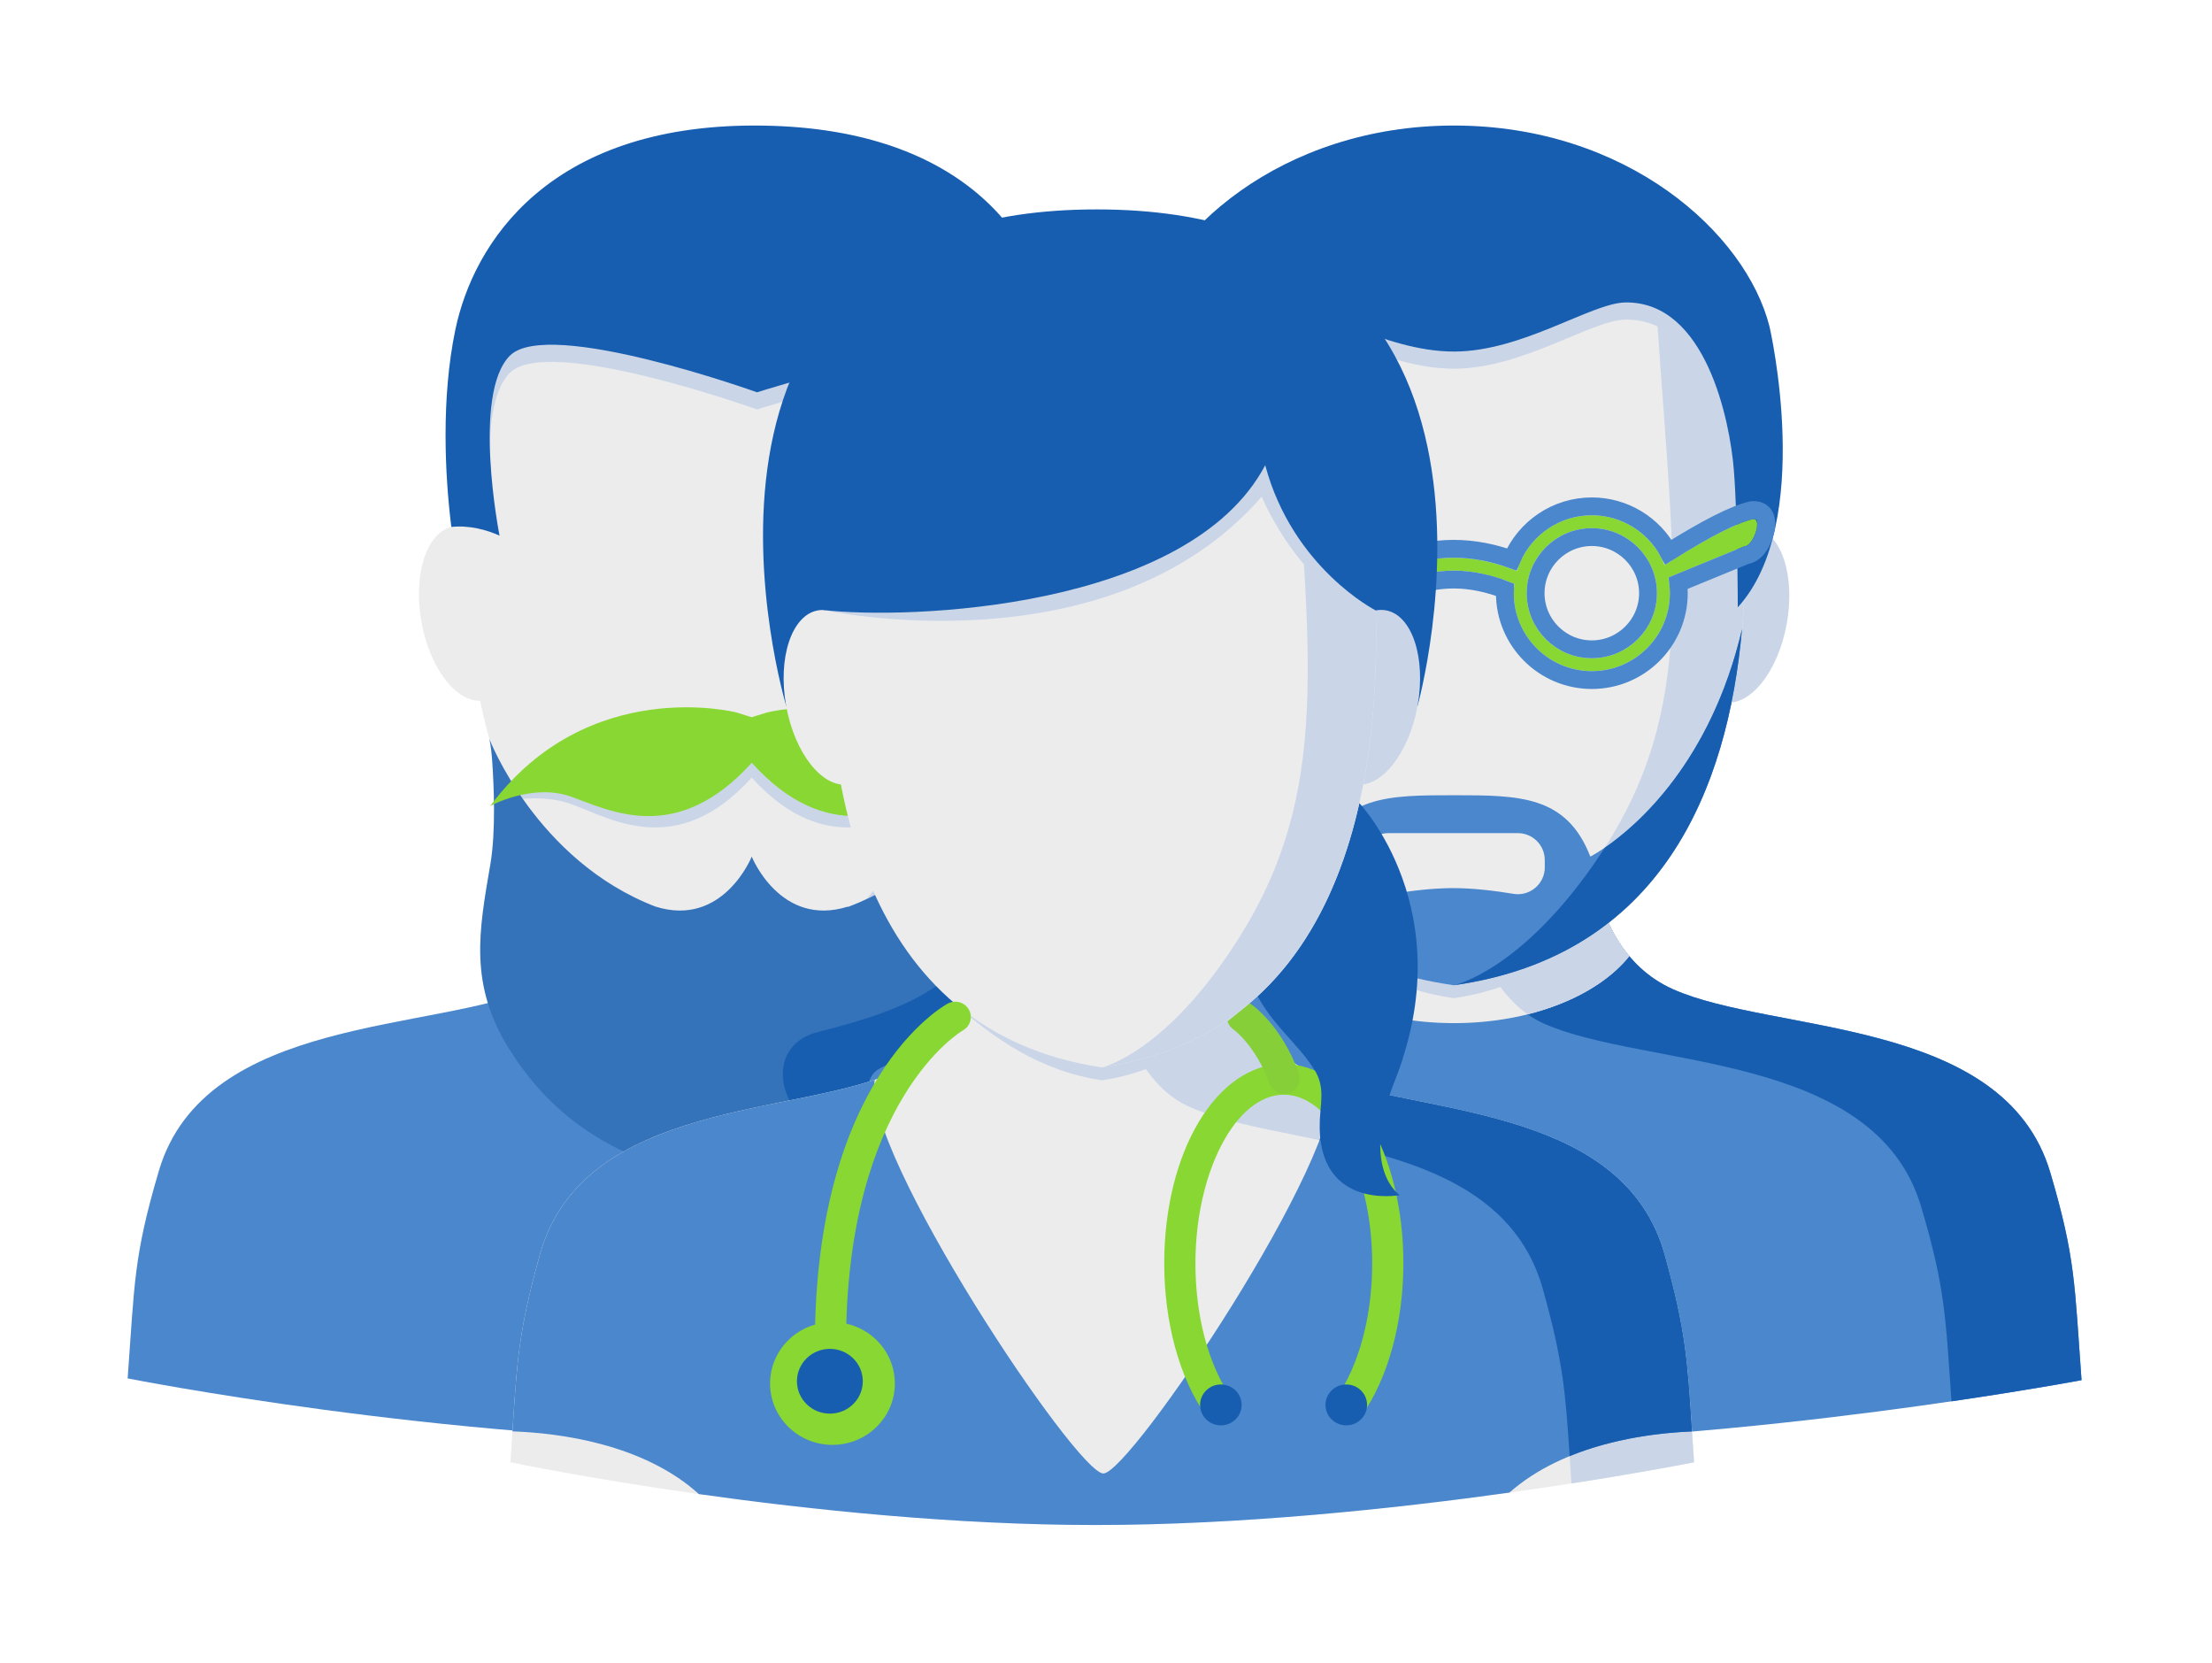
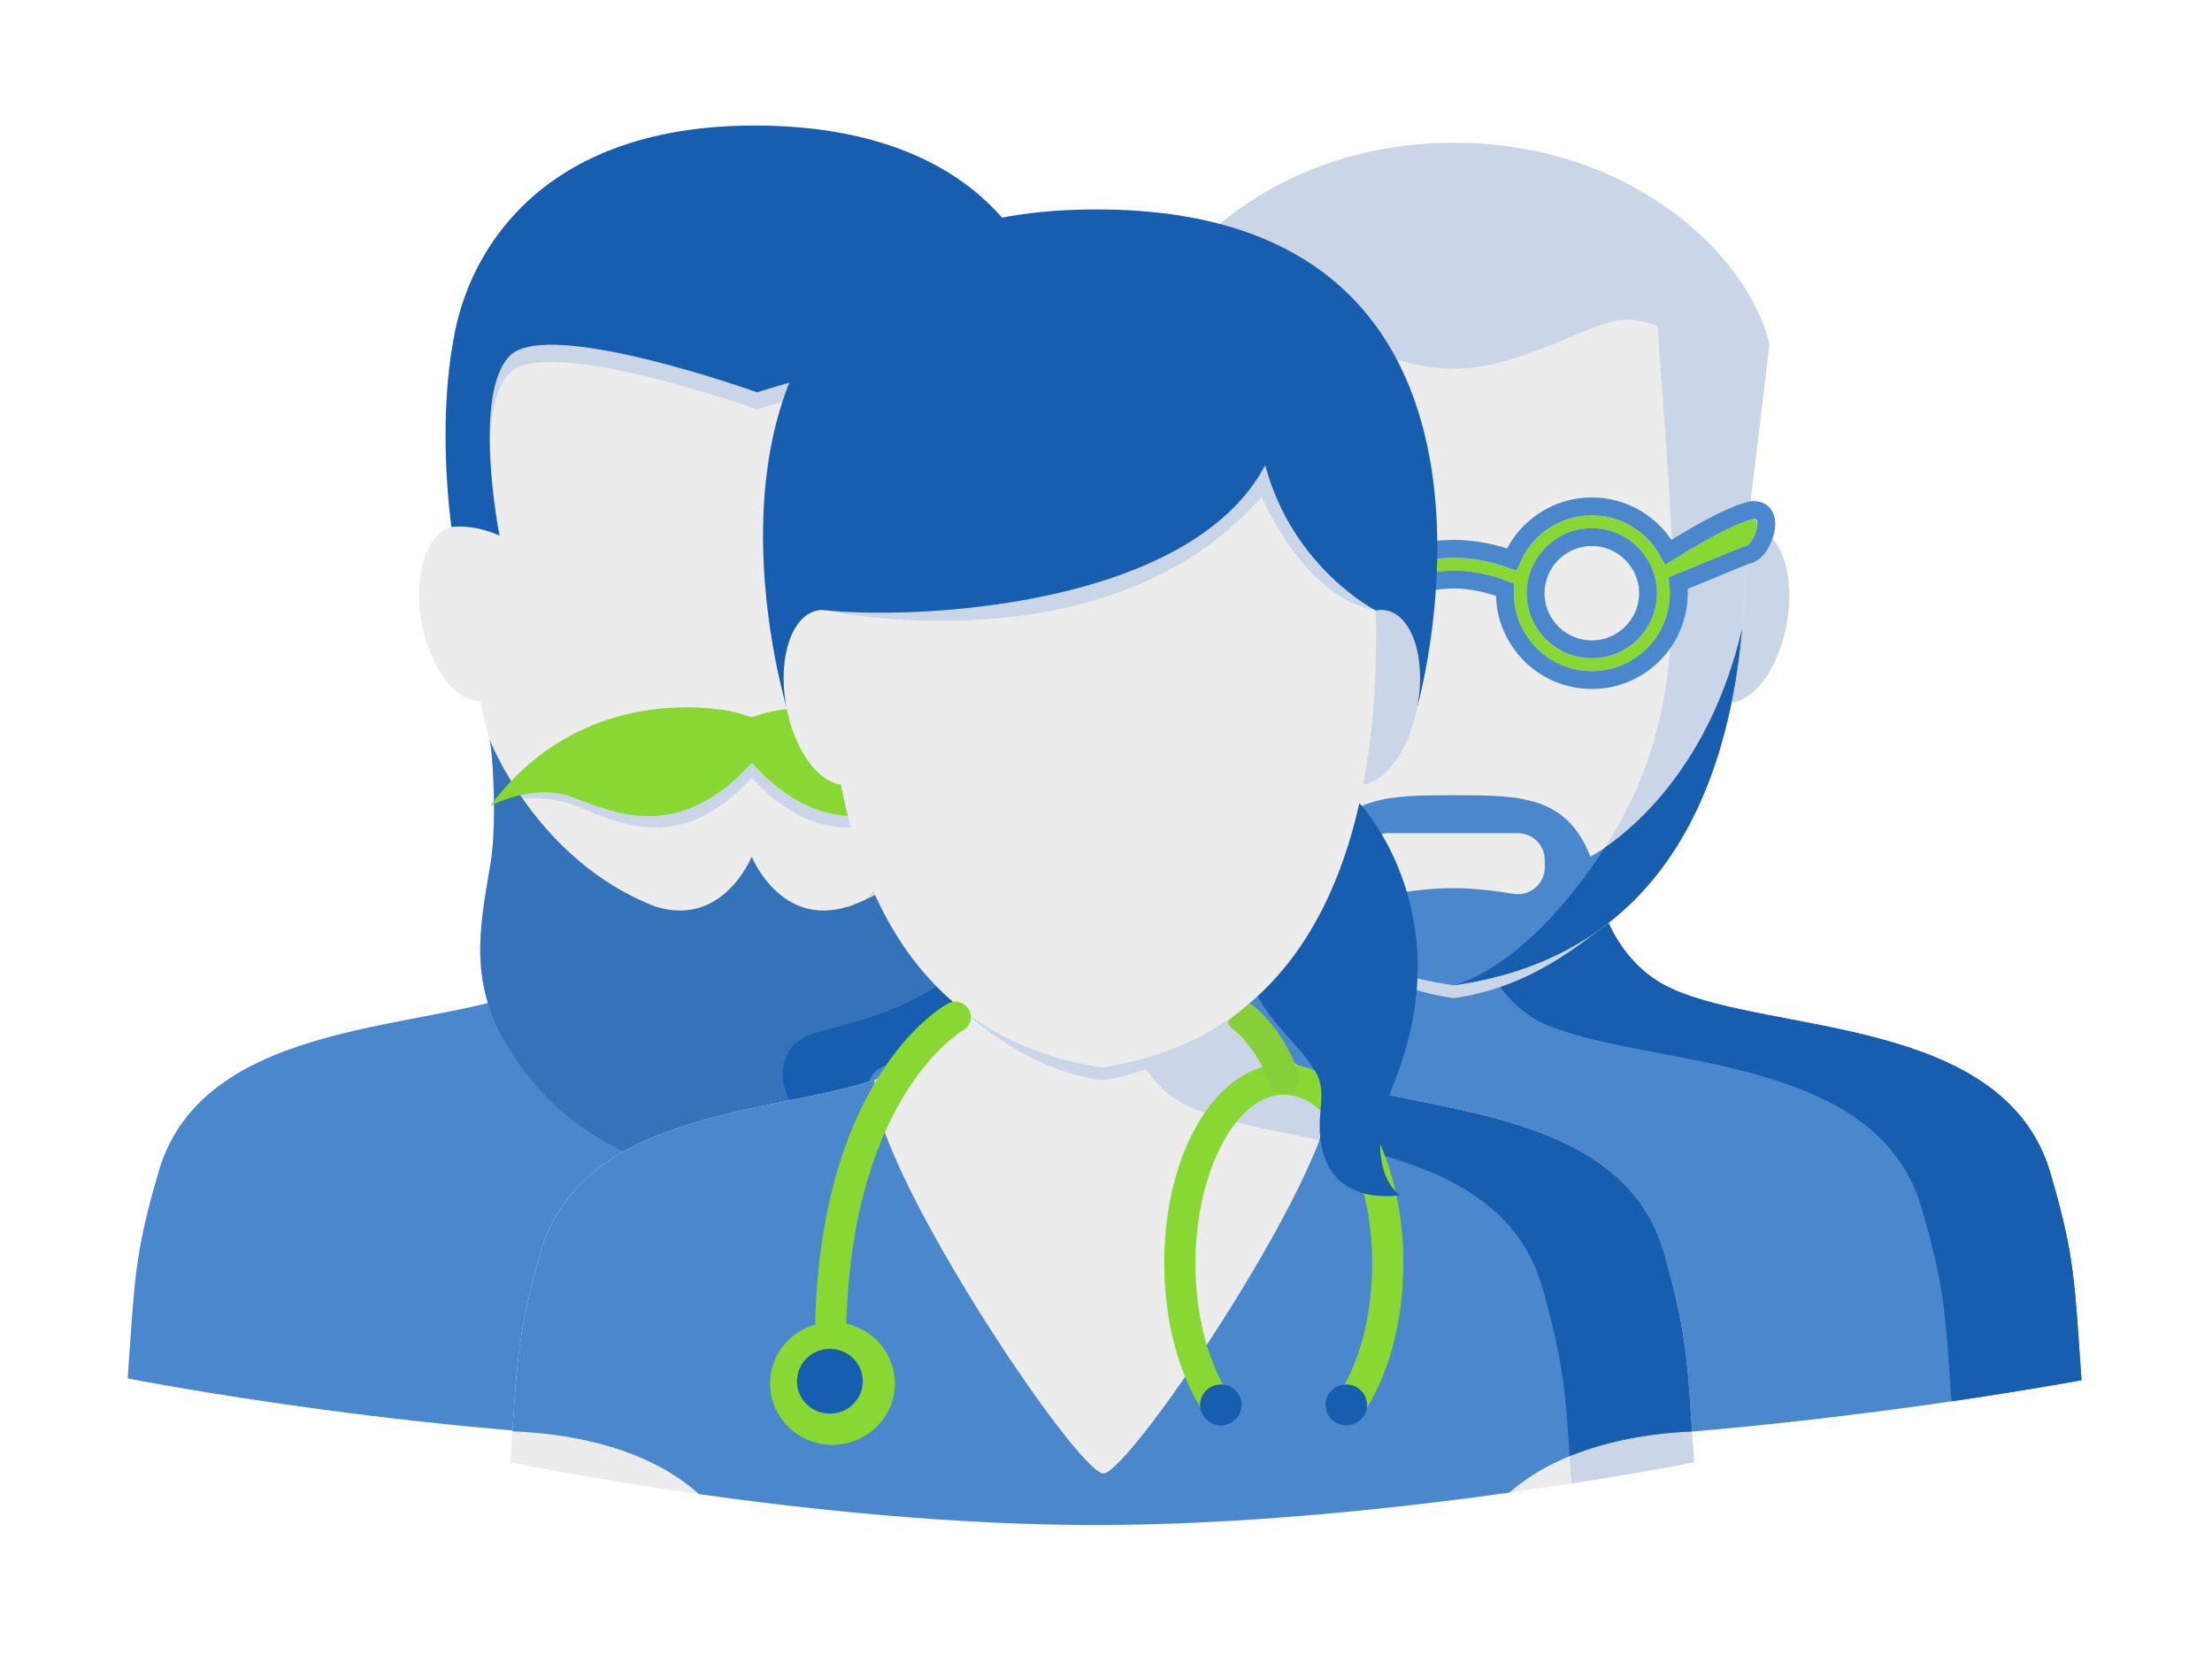
<svg xmlns="http://www.w3.org/2000/svg" xmlns:xlink="http://www.w3.org/1999/xlink" width="141px" height="106px" viewBox="0 0 141 106" version="1.1">
  <title>Group 5</title>
  <desc>Created with Sketch.</desc>
  <defs>
    <filter x="-11.2%" y="-11.1%" width="123.2%" height="131.1%" filterUnits="objectBoundingBox" id="filter-1">
      <feOffset dx="0" dy="4" in="SourceAlpha" result="shadowOffsetOuter1" />
      <feGaussianBlur stdDeviation="4" in="shadowOffsetOuter1" result="shadowBlurOuter1" />
      <feColorMatrix values="0 0 0 0 0   0 0 0 0 0   0 0 0 0 0  0 0 0 0.5 0" type="matrix" in="shadowBlurOuter1" result="shadowMatrixOuter1" />
      <feMerge>
        <feMergeNode in="shadowMatrixOuter1" />
        <feMergeNode in="SourceGraphic" />
      </feMerge>
    </filter>
    <path d="M59.275,25.071 C58.177,25.33 56.292,26.312 53.622,28.016 C52.902,26.158 51.093,24.837 48.981,24.837 C46.729,24.837 44.824,26.338 44.213,28.392 C43.469,28.081 41.927,27.543 40.18,27.543 C38.439,27.543 36.917,28.078 36.18,28.389 C35.568,26.337 33.662,24.837 31.412,24.837 C29.3,24.837 27.491,26.158 26.771,28.016 C23.791,26.441 21.91,25.459 21.128,25.071 C20.541,24.488 21.113,26.231 21.128,26.237 C23.339,27.071 25.142,27.927 26.538,28.805 C26.472,29.127 26.438,29.46 26.438,29.801 C26.438,32.54 28.669,34.767 31.412,34.767 C34.154,34.767 36.385,32.539 36.385,29.801 C36.385,29.602 36.374,29.404 36.35,29.21 C36.941,28.95 38.458,28.362 40.181,28.362 C41.9,28.362 43.444,28.951 44.044,29.211 C44.021,29.405 44.009,29.602 44.009,29.801 C44.009,32.54 46.24,34.767 48.983,34.767 C51.725,34.767 53.957,32.539 53.957,29.801 C53.957,29.46 53.923,29.127 53.856,28.805 L58.688,26.82 C59.275,26.82 59.862,25.071 59.275,25.071 Z M31.41,33.947 C29.121,33.947 27.258,32.087 27.258,29.802 C27.258,27.516 29.121,25.657 31.41,25.657 C33.699,25.657 35.562,27.516 35.562,29.802 C35.562,32.087 33.699,33.947 31.41,33.947 Z M48.981,33.947 C46.692,33.947 44.83,32.087 44.83,29.802 C44.83,27.516 46.692,25.657 48.981,25.657 C51.271,25.657 53.133,27.516 53.133,29.802 C53.133,32.087 51.271,33.947 48.981,33.947 Z" id="path-2" />
  </defs>
  <g id="Desktop-HD-Copy-21" stroke="none" stroke-width="1" fill="none" fill-rule="evenodd" transform="translate(-641, -93)">
    <g id="Group-5" filter="url(#filter-1)" transform="translate(649, 97)" fill-rule="nonzero">
      <g id="man-(2)">
        <path d="M78.096,66.612 C75.159,56.676 60.415,57.778 54.051,54.925 C47.687,52.071 48.681,42.497 47.874,40.831 L32.349,40.831 C31.544,42.497 32.537,52.072 26.172,54.925 C19.809,57.778 5.063,56.676 2.127,66.612 C0.507,72.093 0.584,73.769 0.137,79.84 C0.137,79.84 20.368,83.837 39.655,83.837 C58.941,83.837 80.088,79.84 80.088,79.84 C79.639,73.768 79.716,72.093 78.096,66.612 Z" id="Shape" fill="#4B87CC" />
        <path d="M45.829,57.112 C52.193,59.966 66.938,58.864 69.874,68.8 C71.417,74.019 71.42,75.788 71.804,81.189 C76.87,80.448 80.086,79.84 80.086,79.84 C79.639,73.769 79.716,72.093 78.096,66.612 C75.159,56.676 60.415,57.778 54.051,54.925 C47.687,52.071 48.681,42.497 47.874,40.831 L39.654,40.831 C39.655,40.831 39.465,54.26 45.829,57.112 Z" id="Shape" fill="#185EB0" />
        <path d="M51.281,52.818 C47.988,48.883 48.535,42.197 47.875,40.83 L32.349,40.83 C31.688,42.197 32.237,48.883 28.944,52.818 C30.515,56.51 38.952,66.392 40.112,66.392 C41.271,66.392 49.579,56.811 51.281,52.818 Z" id="Shape" fill="#E8C59E" />
        <path d="M30.26,50.726 C32.836,52.821 35.855,54.898 40.096,55.498 C44.347,54.896 47.358,52.776 49.938,50.673 C47.792,46.732 48.456,42.032 47.875,40.83 L32.349,40.83 C31.766,42.034 32.416,46.784 30.26,50.726 Z" id="Shape" fill="#C69E7F" />
        <ellipse id="Oval" fill="#CAD6E8" transform="translate(58.3, 31.091) rotate(100.195) translate(-58.3, -31.091) " cx="58.3" cy="31.091" rx="5.634" ry="3.061" />
        <ellipse id="Oval" fill="#ECECED" transform="translate(21.879, 31.094) rotate(169.805) translate(-21.879, -31.094) " cx="21.879" cy="31.094" rx="3.063" ry="5.629" />
        <path d="M57.013,12.355 L40.246,14.781 L23.019,12.589 C23.019,12.589 21.575,20.966 21.575,24.811 C21.575,36.439 23.664,52.352 40.095,54.677 C66.495,50.942 57.013,12.355 57.013,12.355 Z" id="Shape" fill="#ECECED" />
        <path d="M40.096,54.677 C66.496,50.942 57.013,12.355 57.013,12.355 L53.056,12.355 C54.139,28.473 55.639,37.035 49.417,46.37 C44.486,53.766 40.096,54.677 40.096,54.677 Z" id="Shape" fill="#CAD6E8" />
        <path d="M59.169,14.115 C58.284,8.098 53.193,1.095 40.096,1.095 C26.998,1.095 22.184,8.543 21.022,14.115 C20.121,18.438 23.353,23.707 23.353,23.707 C23.091,20.894 23.07,17.189 24.505,15.756 C26.948,13.315 40.257,18.093 40.257,18.093 C40.257,18.093 53.726,13.796 55.688,15.756 C56.849,16.916 56.868,20.723 56.691,23.636 C56.689,23.638 59.87,18.876 59.169,14.115 Z" id="Shape" fill="#CAD6E8" />
        <path d="M59.169,13.021 C58.284,7.003 53.194,0 40.096,0 C26.998,0 22.185,7.448 21.023,13.021 C20.121,17.343 20.353,22.25 20.769,25.58 C21.912,25.456 23.038,25.769 23.842,26.133 C23.842,26.133 22.062,17.105 24.505,14.663 C26.948,12.221 40.257,17 40.257,17 C40.257,17 53.727,12.703 55.688,14.663 C57.65,16.623 56.352,26.133 56.352,26.133 C57.156,25.769 58.281,25.456 59.424,25.58 C59.87,21.556 59.87,17.781 59.169,13.021 Z" id="Shape" fill="#185EB0" />
        <path d="M39.92,40.271 C36.178,40.271 31.738,40.157 28.701,40.861 C25.12,41.691 23.25,43.359 23.25,43.359 C23.965,43.025 26.377,42.516 28.41,43.241 C30.869,44.118 35.127,46.855 39.918,41.552 C44.71,46.855 48.968,44.118 51.427,43.241 C53.462,42.515 55.874,43.025 56.589,43.359 C56.589,43.359 54.094,41.37 50.512,40.54 C47.477,39.837 43.661,40.271 39.92,40.271 Z" id="Shape" fill="#CAD6E8" />
        <path d="M57.206,39.09 C57.206,39.09 53.849,46.883 46.038,49.8 C46.04,49.791 46.045,49.783 46.048,49.774 C41.739,51.126 39.918,46.59 39.918,46.59 C39.918,46.59 38.097,51.127 33.788,49.774 C33.788,49.775 33.788,49.775 33.79,49.777 C26.163,46.842 23.193,39.09 23.193,39.09 C23.193,39.09 23.312,39.593 23.366,40.377 C23.485,42.044 23.614,44.982 23.257,47.074 C22.531,51.322 21.868,54.744 24.487,58.897 C26.799,62.559 30.482,65.892 37.397,67.104 C49.526,69.228 53.503,63.957 53.503,63.957 C53.503,63.957 47.055,63.092 47.326,61.281 C47.595,59.47 48.949,60.258 52.766,57.818 C56.583,55.379 57.351,50.185 56.463,46.722 C55.9,44.533 56.447,42.142 56.851,40.62 C57.086,39.737 57.206,39.09 57.206,39.09 Z" id="Shape" fill="#3472BA" />
        <path d="M47.327,61.282 C47.597,59.472 48.95,60.259 52.767,57.819 C56.584,55.38 57.353,50.186 56.464,46.723 C55.902,44.534 56.448,42.143 56.852,40.621 C57.088,39.735 57.208,39.09 57.208,39.09 C57.208,39.09 54.974,44.731 54.844,48.99 C54.678,54.462 49.982,56.293 44.145,57.762 C41.116,58.524 41.32,61.979 43.741,63.775 C45.986,65.439 50.218,65.549 53.504,63.958 C53.504,63.958 47.056,63.093 47.327,61.282 Z" id="Shape" fill="#185EB0" />
        <path d="M40.913,37.398 L39.908,37.704 L38.926,37.398 C38.926,37.398 29.49,34.978 23.251,43.359 C23.251,43.359 25.931,41.885 28.411,42.769 C30.87,43.646 35.129,45.911 39.92,40.608 C44.711,45.911 48.969,43.648 51.429,42.769 C53.91,41.885 56.59,43.359 56.59,43.359 C50.349,34.979 40.913,37.398 40.913,37.398 Z" id="Shape" fill="#88D732" />
      </g>
      <g id="man" transform="translate(44.486, 0)">
        <path d="M78.207,66.722 C75.268,56.785 60.513,57.887 54.145,55.034 C47.777,52.18 48.771,42.606 47.963,40.941 L32.427,40.941 C31.621,42.606 32.616,52.182 26.246,55.034 C19.878,57.887 5.122,56.786 2.183,66.722 C0.562,72.202 0.639,73.879 0.192,79.95 C0.192,79.95 20.438,83.947 39.738,83.947 C59.039,83.947 80.2,79.95 80.2,79.95 C79.751,73.877 79.828,72.203 78.207,66.722 Z" id="Shape" fill="#4B87CC" />
        <path d="M78.207,66.722 C75.268,56.785 60.513,57.887 54.145,55.034 C47.777,52.18 48.771,42.606 47.963,40.941 L39.737,40.941 C39.737,40.941 39.547,54.37 45.915,57.223 C52.284,60.077 67.04,58.975 69.978,68.911 C71.522,74.13 71.525,75.899 71.909,81.3 C76.979,80.559 80.197,79.951 80.197,79.951 C79.751,73.877 79.828,72.203 78.207,66.722 Z" id="Shape" fill="#185EB0" />
-         <path d="M51.373,52.927 C48.078,48.992 48.626,42.306 47.965,40.939 L32.427,40.939 C31.765,42.306 32.315,48.993 29.02,52.927 C31.038,55.457 35.284,57.2 40.196,57.2 C45.108,57.2 49.355,55.457 51.373,52.927 Z" id="Shape" fill="#ECECED" />
-         <path d="M44.895,56.637 C47.728,55.929 50.038,54.6 51.373,52.927 C48.077,48.992 48.625,42.306 47.965,40.939 L39.738,40.939 C39.738,40.941 39.57,52.886 44.895,56.637 Z" id="Shape" fill="#CAD6E8" />
        <path d="M30.337,50.836 C32.915,52.93 35.936,55.007 40.18,55.608 C44.434,55.006 47.448,52.886 50.029,50.782 C47.882,46.842 48.546,42.142 47.965,40.939 L32.427,40.939 C31.844,42.143 32.494,46.893 30.337,50.836 Z" id="Shape" fill="#CAD6E8" />
        <ellipse id="Oval" fill="#CAD6E8" transform="translate(58.397, 31.201) rotate(100.195) translate(-58.397, -31.201) " cx="58.397" cy="31.201" rx="5.638" ry="3.061" />
-         <ellipse id="Oval" fill="#ECECED" transform="translate(21.95, 31.204) rotate(169.805) translate(-21.95, -31.204) " cx="21.95" cy="31.204" rx="3.066" ry="5.629" />
        <path d="M57.11,12.464 L40.18,4.527 L23.259,12.464 C23.259,12.464 13.772,51.052 40.18,54.787 C66.598,51.052 57.11,12.464 57.11,12.464 Z" id="Shape" fill="#ECECED" />
        <path d="M40.18,54.787 C66.599,51.052 57.11,12.464 57.11,12.464 L53.149,12.464 C54.234,28.583 55.735,37.145 49.507,46.479 C44.573,53.876 40.18,54.787 40.18,54.787 Z" id="Shape" fill="#CAD6E8" />
        <path d="M58.556,32.09 C55.995,43.031 48.886,46.586 48.886,46.586 C47.37,42.677 44.339,42.677 40.18,42.677 C36.021,42.677 32.989,42.677 31.473,46.586 C31.473,46.586 24.364,43.031 21.804,32.09 C22.708,42.244 26.917,52.911 40.18,54.787 C53.443,52.911 57.652,42.244 58.556,32.09 Z" id="Shape" fill="#4B87CC" />
        <path d="M40.18,54.787 C53.442,52.911 57.652,42.244 58.556,32.09 C56.564,40.602 51.819,44.642 49.811,46.018 C49.712,46.172 49.612,46.325 49.509,46.479 C44.585,53.858 40.202,54.782 40.18,54.787 Z" id="Shape" fill="#185EB0" />
        <path d="M45.985,47.268 C45.985,48.328 45.031,49.135 43.983,48.96 C42.869,48.775 41.447,48.595 40.139,48.595 C38.83,48.595 37.408,48.775 36.294,48.96 C35.246,49.135 34.292,48.328 34.292,47.268 L34.292,46.808 C34.292,45.859 35.061,45.092 36.011,45.092 L44.264,45.092 C45.214,45.092 45.983,45.859 45.983,46.808 L45.983,47.268 L45.985,47.268 Z" id="Shape" fill="#ECECED" />
        <path d="M60.312,13.919 C58.803,7.926 51.192,1.095 40.197,1.095 C29.201,1.095 21.589,7.926 20.081,13.919 L22.106,30.702 C22.12,28.912 22.173,25.312 22.358,23.029 C22.61,19.901 24.138,12.29 29.275,12.368 C31.189,12.398 35.674,15.497 40.197,15.497 C44.556,15.497 48.952,12.401 51.118,12.368 C56.255,12.291 57.783,19.902 58.035,23.029 C58.218,25.312 58.273,28.912 58.287,30.702 L60.312,13.919 Z" id="Shape" fill="#CAD6E8" />
-         <path d="M58.29,30.697 C63.192,25.312 60.312,12.824 60.312,12.824 C58.803,6.831 51.192,0 40.196,0 C29.201,0 21.589,6.831 20.079,12.824 C20.079,12.824 17.198,25.321 22.105,30.703 C22.105,30.703 22.103,25.062 22.357,21.935 C22.61,18.808 24.136,11.195 29.273,11.274 C31.188,11.303 35.673,14.403 40.195,14.403 C44.554,14.403 48.95,11.306 51.117,11.274 C56.254,11.197 57.781,18.808 58.033,21.935 C58.285,25.062 58.285,30.703 58.285,30.703 C58.287,30.7 58.289,30.698 58.29,30.697 Z" id="Shape" fill="#185EB0" />
        <g id="Shape">
          <use fill="#88D732" fill-rule="evenodd" xlink:href="#path-2" />
          <path stroke="#4B87CC" stroke-width="1.138" d="M58.825,27.379 L54.489,29.16 C54.513,29.371 54.526,29.585 54.526,29.801 C54.526,32.854 52.039,35.337 48.983,35.337 C45.926,35.337 43.44,32.854 43.44,29.801 C43.44,29.727 43.441,29.653 43.444,29.58 C42.46,29.198 41.326,28.931 40.181,28.931 C39.035,28.931 37.919,29.195 36.95,29.576 C36.953,29.651 36.955,29.726 36.955,29.801 C36.955,32.854 34.468,35.337 31.412,35.337 C28.355,35.337 25.868,32.854 25.868,29.801 C25.868,29.561 25.884,29.323 25.914,29.089 C24.6,28.302 22.937,27.528 20.927,26.769 C20.603,26.647 20.48,26.239 20.344,25.543 C20.283,25.237 20.269,25.023 20.341,24.817 C20.554,24.212 21.072,24.274 21.452,24.596 C22.228,24.984 23.91,25.861 26.504,27.231 C27.448,25.438 29.323,24.268 31.412,24.268 C33.667,24.268 35.661,25.631 36.516,27.646 C37.635,27.238 38.882,26.973 40.18,26.973 C41.484,26.973 42.745,27.241 43.876,27.65 C44.73,25.633 46.724,24.268 48.981,24.268 C51.053,24.268 52.915,25.42 53.866,27.188 C56.3,25.664 58.045,24.776 59.144,24.517 L59.275,24.501 C60.147,24.501 60.237,25.306 59.962,26.126 C59.744,26.775 59.354,27.301 58.825,27.379 Z M31.41,33.378 C33.385,33.378 34.992,31.773 34.992,29.802 C34.992,27.831 33.385,26.226 31.41,26.226 C29.435,26.226 27.827,27.831 27.827,29.802 C27.827,31.773 29.435,33.378 31.41,33.378 Z M48.981,33.378 C50.956,33.378 52.564,31.773 52.564,29.802 C52.564,27.831 50.956,26.226 48.981,26.226 C47.006,26.226 45.399,27.831 45.399,29.802 C45.399,31.773 47.006,33.378 48.981,33.378 Z" />
        </g>
      </g>
      <g id="woman-copy" transform="translate(24.527, 5.345)">
        <path d="M17.587,31.635 C17.587,31.635 8.066,0 37.382,0 C66.698,0 57.834,31.635 57.834,31.635 L17.587,31.635 Z" id="Shape" fill="#185EB0" />
        <path d="M54.123,37.836 C54.123,37.836 60.682,44.713 56.379,55.512 C54.123,61.171 56.7,62.813 56.7,62.813 C56.7,62.813 50.998,63.886 51.645,57.432 C51.838,55.511 51.641,55.044 49.783,52.964 C47.926,50.884 46.084,48.877 47.005,44.068 L54.123,37.836 Z" id="Shape" fill="#185EB0" />
        <path d="M73.58,66.612 C70.809,56.676 56.893,57.778 50.888,54.925 C44.882,52.071 45.819,42.497 45.058,40.831 L30.406,40.831 C29.645,42.497 30.583,52.072 24.576,54.925 C18.571,57.778 4.655,56.676 1.884,66.612 C0.355,72.093 0.429,73.768 0.006,79.84 C0.006,79.84 19.099,83.837 37.3,83.837 C55.501,83.837 75.458,79.84 75.458,79.84 C75.036,73.768 75.109,72.093 73.58,66.612 Z" id="Shape" fill="#ECECED" />
        <path d="M43.128,57.112 C49.133,59.966 63.049,58.864 65.82,68.8 C67.277,74.019 67.28,75.788 67.641,81.189 C72.422,80.448 75.458,79.84 75.458,79.84 C75.036,73.769 75.108,72.093 73.579,66.612 C70.808,56.676 56.892,57.778 50.887,54.925 C44.882,52.071 45.819,42.497 45.058,40.831 L37.3,40.831 C37.3,40.831 37.121,54.26 43.128,57.112 Z" id="Shape" fill="#CAD6E8" />
        <path d="M12.025,81.867 C19.05,82.856 28.284,83.837 37.3,83.837 C46.604,83.837 56.364,82.793 63.685,81.772 C67.21,78.669 72.417,77.993 75.326,77.874 C75.03,73.326 74.93,71.451 73.58,66.612 C71.019,57.431 58.942,57.675 52.384,55.514 C53.189,60.218 39.512,80.553 37.804,80.553 C36.095,80.553 22.434,60.07 23.231,55.463 C16.709,57.679 4.466,57.361 1.886,66.613 C0.537,71.449 0.435,73.323 0.139,77.869 C3.046,77.972 8.445,78.63 12.025,81.867 Z" id="Shape" fill="#4B87CC" />
        <path d="M73.58,66.612 C71.019,57.43 58.942,57.674 52.384,55.513 C52.527,56.35 52.211,57.685 51.585,59.312 C57.553,60.561 64.025,62.365 65.82,68.802 C67.108,73.417 67.259,75.334 67.527,79.448 C70.357,78.288 73.365,77.954 75.326,77.874 C75.03,73.324 74.93,71.45 73.58,66.612 Z" id="Shape" fill="#185EB0" />
        <g id="Group-4" transform="translate(41.685, 50.488)">
          <path d="M12.602,26.357 L10.964,25.249 C12.42,23.166 13.255,20.042 13.255,16.679 C13.255,10.85 10.675,5.926 7.622,5.926 C4.568,5.926 1.988,10.85 1.988,16.679 C1.988,20.042 2.823,23.166 4.28,25.249 L2.641,26.357 C0.963,23.955 0,20.428 0,16.679 C0,9.553 3.348,3.971 7.622,3.971 C11.896,3.971 15.244,9.553 15.244,16.679 C15.243,20.428 14.28,23.955 12.602,26.357 Z" id="Shape" fill="#88D732" />
          <ellipse id="Oval" fill="#185EB0" cx="3.61" cy="25.696" rx="1.325" ry="1.303" />
          <ellipse id="Oval" fill="#185EB0" cx="11.604" cy="25.696" rx="1.325" ry="1.303" />
          <path d="M7.643,5.865 C7.233,5.865 6.849,5.614 6.705,5.213 C5.841,2.806 4.435,1.788 4.421,1.778 C3.971,1.469 3.862,0.859 4.177,0.417 C4.492,-0.025 5.111,-0.133 5.562,0.176 C5.64,0.231 7.492,1.532 8.58,4.562 C8.763,5.071 8.491,5.63 7.973,5.81 C7.864,5.847 7.752,5.865 7.643,5.865 Z" id="Shape" fill="#87CF39" />
        </g>
        <path d="M28.435,50.726 C30.866,52.821 33.717,54.898 37.716,55.498 C41.729,54.896 44.57,52.776 47.005,50.673 C44.98,46.732 45.606,42.032 45.058,40.83 L30.405,40.83 C29.856,42.034 30.469,46.784 28.435,50.726 Z" id="Shape" fill="#CAD6E8" />
        <g id="Group" transform="translate(16.328, 5.264)">
          <ellipse id="Oval" fill="#CAD6E8" transform="translate(38.492, 25.828) rotate(100.195) translate(-38.492, -25.828) " cx="38.492" cy="25.828" rx="5.632" ry="3.061" />
          <ellipse id="Oval" fill="#ECECED" transform="translate(4.271, 25.83) rotate(169.805) translate(-4.271, -25.83) " cx="4.271" cy="25.83" rx="3.063" ry="5.629" />
          <path d="M21.526,9.517 C21.526,9.517 4.177,7.547 3.964,12.656 C3.755,17.662 3.997,18.371 3.957,19.547 C3.548,31.168 5.922,47.088 21.383,49.414 C37.97,46.92 39.505,28.893 38.693,17.184 C38.289,11.355 21.526,9.517 21.526,9.517 Z" id="Shape" fill="#ECECED" />
-           <path d="M21.383,49.414 C46.226,45.678 37.303,7.091 37.303,7.091 L33.579,7.091 C34.599,23.209 36.01,31.771 30.154,41.106 C25.515,48.502 21.383,49.414 21.383,49.414 Z" id="Shape" fill="#CAD6E8" />
          <path d="M3.61,20.263 C3.61,20.263 21.801,24.264 31.568,13.044 C31.568,13.044 34.262,19.498 38.843,20.295 L38.843,10.766 L3.61,10.766 L3.61,20.263 Z" id="Shape" fill="#CAD6E8" />
          <path d="M39.524,8.492 C37.275,1.556 21.387,0.09 21.383,0.09 C21.381,0.09 5.492,1.556 3.243,8.492 C0.994,15.43 3.61,20.263 3.61,20.263 C8.939,20.89 26.905,20.263 31.794,11.039 C33.554,17.606 38.843,20.295 38.843,20.295 C38.843,20.295 41.772,15.43 39.524,8.492 Z" id="Shape" fill="#185EB0" />
        </g>
        <path d="M56.884,54.112 L50.763,54.112 C51.708,55.312 51.796,55.924 51.645,57.432 C50.999,63.887 56.7,62.814 56.7,62.814 C56.7,62.814 54.123,61.172 56.379,55.512 C56.568,55.038 56.736,54.571 56.884,54.112 Z" id="Shape" fill="#185EB0" />
        <g id="Stethescope" transform="translate(16.56, 50.488)">
          <ellipse id="Oval" fill="#88D732" cx="3.977" cy="24.332" rx="3.977" ry="3.91" />
          <path d="M3.849,22.81 C3.3,22.81 2.855,22.373 2.855,21.833 C2.855,4.942 10.974,0.312 11.32,0.124 C11.8,-0.14 12.405,0.031 12.671,0.503 C12.937,0.974 12.766,1.566 12.29,1.83 C12.193,1.886 4.843,6.222 4.843,21.833 C4.843,22.373 4.398,22.81 3.849,22.81 Z" id="Shape" fill="#88D732" />
          <ellipse id="Oval" fill="#185EB0" cx="3.812" cy="24.188" rx="2.099" ry="2.064" />
        </g>
      </g>
    </g>
  </g>
</svg>